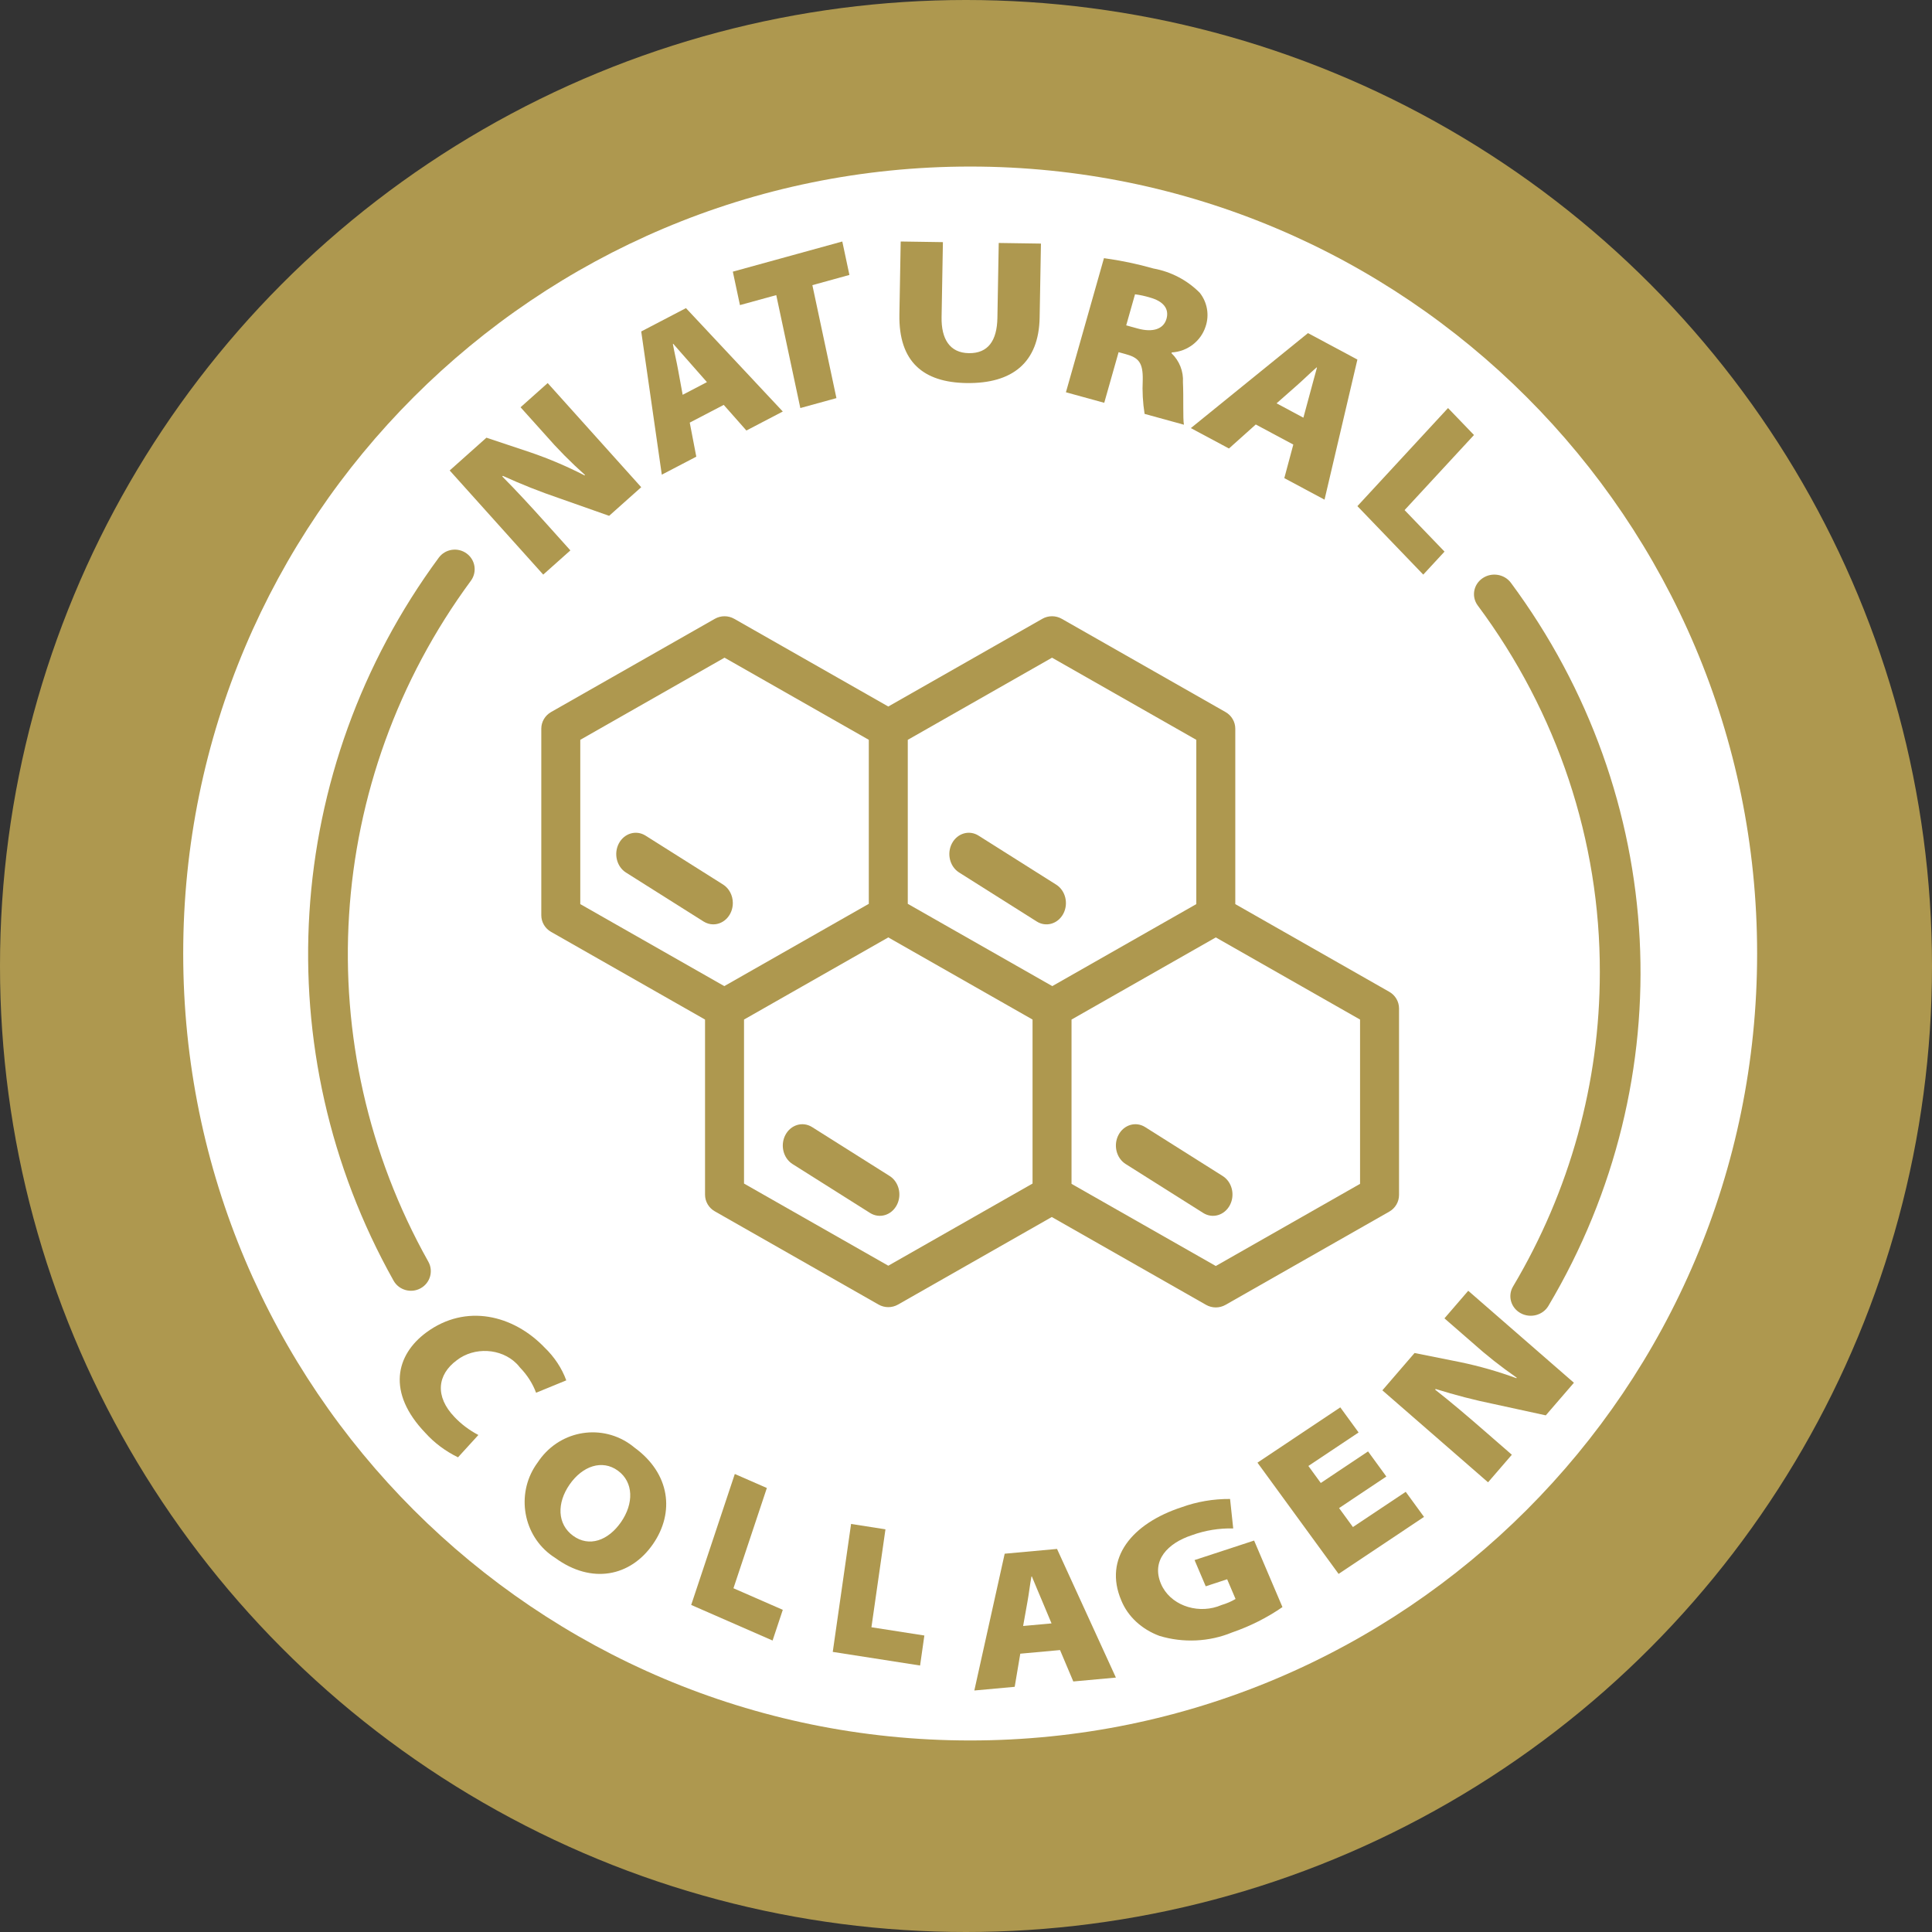
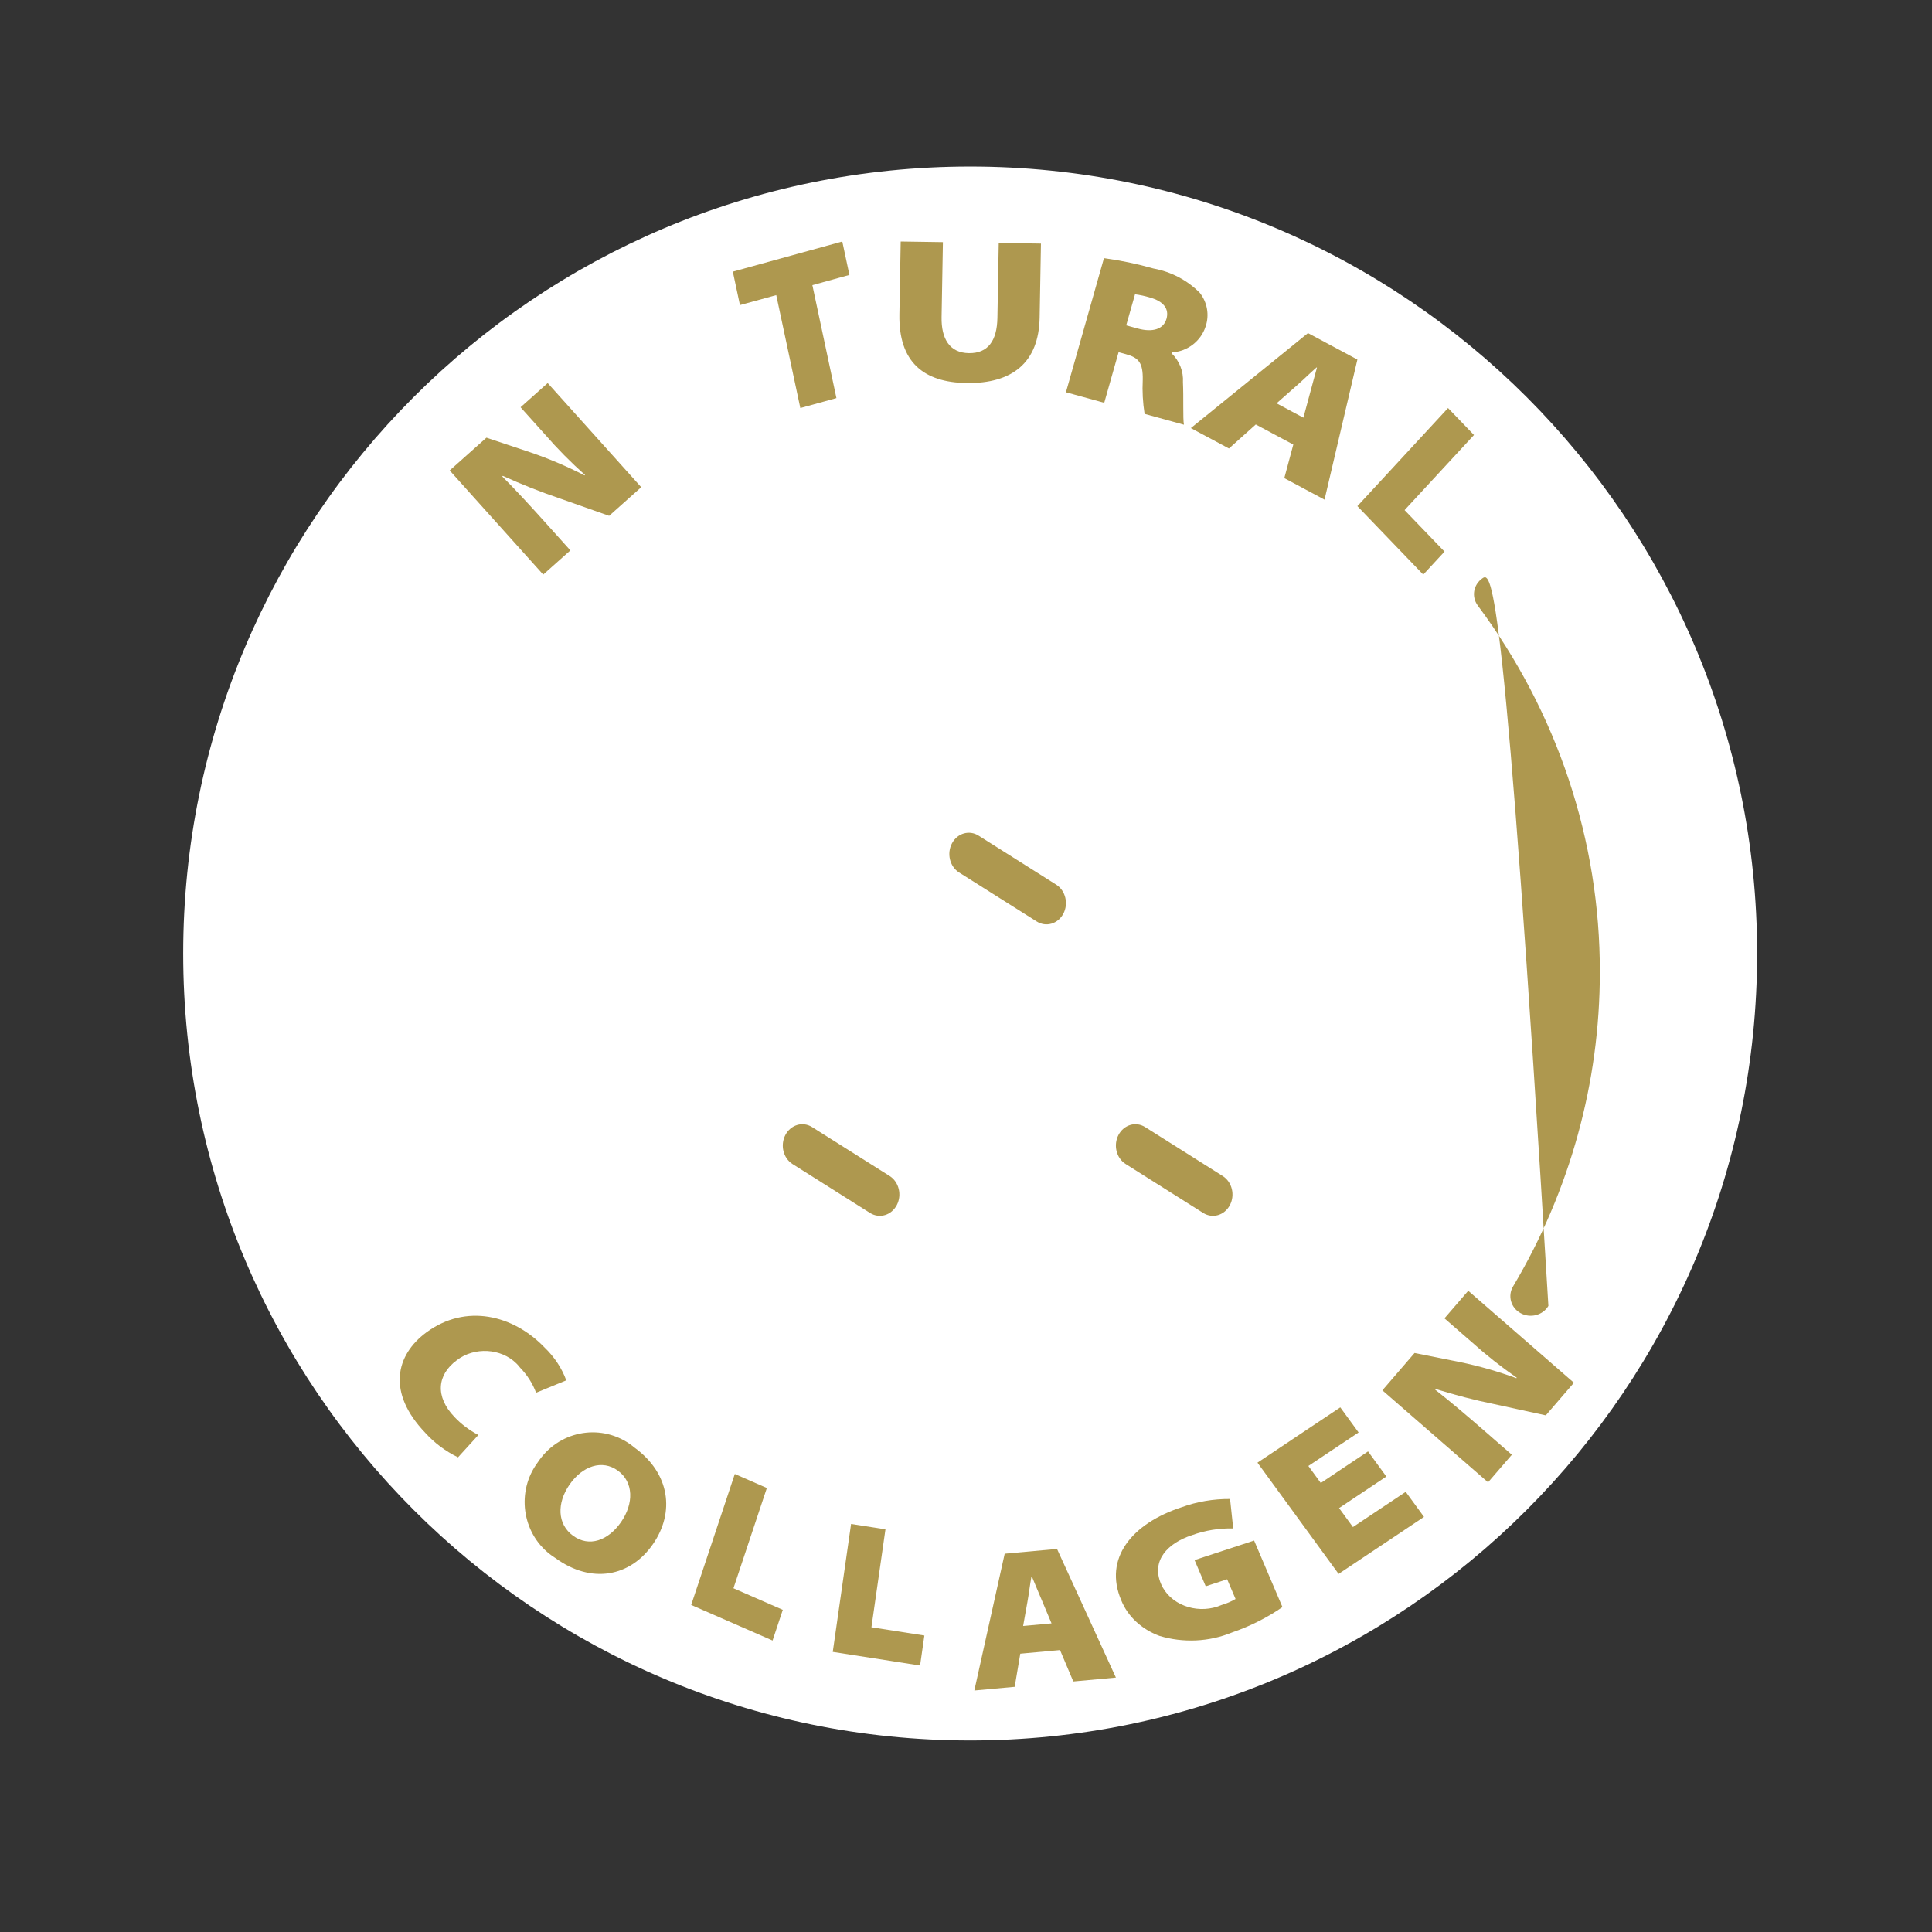
<svg xmlns="http://www.w3.org/2000/svg" width="232px" height="232px" viewBox="0 0 232 232" version="1.1">
  <rect x="0" y="0" width="232" height="232" fill="#333333" stroke="none" />
  <title>Collagen</title>
  <g id="Page-1" stroke="none" stroke-width="1" fill="none" fill-rule="evenodd">
    <g id="Artboard" transform="translate(-199, -92)">
      <g id="Collagen" transform="translate(199, 92)">
-         <circle id="Oval" fill="#AE984F" cx="116" cy="116" r="116" />
        <path d="M116.5,20 C64.309,20 22,62.309 22,114.5 C22,166.691 64.309,209 116.5,209 C168.691,209 211,166.691 211,114.5 L211,114.5 C211,62.309 168.691,20 116.5,20 L116.5,20 Z" id="Path" fill="#FFFFFF" fill-rule="nonzero" />
        <path d="M64.376,167.245 L68,165.757 C67.466,164.297 66.579,162.953 65.4,161.82 C61.635,157.893 55.943,156.506 51.198,160 C47.528,162.704 46.425,167.216 51.077,172.067 C52.15,173.261 53.483,174.258 54.999,175 L57.444,172.318 C56.354,171.745 55.384,171.014 54.574,170.157 C52.205,167.687 52.502,165.074 54.853,163.341 C56.954,161.715 60.16,161.89 62.015,163.731 C62.168,163.883 62.31,164.044 62.437,164.213 C63.303,165.103 63.961,166.132 64.375,167.244 L64.376,167.245 Z" id="Path" fill="#AE984F" fill-rule="nonzero" />
        <path d="M76.203,173.839 C72.8,170.989 67.789,171.509 65.011,175 C64.853,175.198 64.705,175.405 64.565,175.618 C62.004,179.066 62.654,183.991 66.015,186.618 C66.23,186.786 66.452,186.941 66.683,187.085 C71.027,190.254 75.69,189.345 78.407,185.426 C81.044,181.622 80.473,176.954 76.203,173.839 L76.203,173.839 Z M74.576,182.775 C73.031,185.004 70.745,185.823 68.815,184.416 C66.905,183.023 66.852,180.496 68.396,178.268 C69.941,176.039 72.312,175.223 74.202,176.603 C76.093,177.983 76.12,180.548 74.575,182.776 L74.576,182.775 Z" id="Shape" fill="#AE984F" fill-rule="nonzero" />
        <polygon id="Path" fill="#AE984F" fill-rule="nonzero" points="92.086 178.683 88.238 177 83 192.726 92.773 197 94 193.313 88.075 190.722" />
        <polygon id="Path" fill="#AE984F" fill-rule="nonzero" points="106.328 183.645 102.2 183 100 198.365 110.486 200 111 196.397 104.644 195.405" />
        <path d="M120.646,186.573 L117,203 L121.847,202.557 L122.518,198.58 L127.291,198.145 L128.885,201.915 L134,201.448 L126.93,186 L120.646,186.573 L120.646,186.573 Z M122.86,195.254 L123.371,192.39 C123.549,191.442 123.68,190.26 123.859,189.312 L123.909,189.307 C124.289,190.204 124.743,191.332 125.123,192.205 L126.271,194.942 L122.86,195.253 L122.86,195.254 Z" id="Shape" fill="#AE984F" fill-rule="nonzero" />
        <path d="M143.447,187.339 L144.787,190.487 L147.36,189.643 L148.369,192.01 C147.853,192.315 147.292,192.557 146.701,192.729 C144.097,193.865 140.935,192.935 139.64,190.65 C139.556,190.501 139.481,190.35 139.415,190.194 C138.223,187.392 140.21,185.305 143.131,184.348 C144.701,183.775 146.389,183.5 148.088,183.539 L147.71,180 C145.708,179.986 143.723,180.325 141.872,180.999 C135.933,182.946 132.492,187.118 134.646,192.177 C135.423,194.1 137.085,195.647 139.227,196.441 C142.08,197.308 145.206,197.162 147.939,196.034 C150.119,195.283 152.161,194.255 154,192.983 L150.597,184.994 L143.445,187.339 L143.447,187.339 Z" id="Path" fill="#AE984F" fill-rule="nonzero" />
        <polygon id="Path" fill="#AE984F" fill-rule="nonzero" points="162.463 183.372 160.8 181.094 166.476 177.304 164.279 174.29 158.603 178.08 157.114 176.038 163.143 172.014 160.946 169 151 175.64 160.743 189 171 182.154 168.804 179.142" />
        <path d="M173.453,158.312 L176.767,161.196 C178.466,162.723 180.261,164.141 182.139,165.44 L182.088,165.496 C179.891,164.69 177.637,164.046 175.346,163.569 L169.865,162.472 L166,166.955 L178.69,178 L181.546,174.689 L178.118,171.707 C176.198,170.035 174.337,168.449 172.334,166.871 L172.4,166.795 C174.712,167.52 177.061,168.127 179.434,168.613 L185.623,169.96 L189,166.045 L176.31,155 L173.454,158.311 L173.453,158.312 Z" id="Path" fill="#AE984F" fill-rule="nonzero" />
        <path d="M68.492,66.092 L65.459,62.716 C63.759,60.824 62.106,59.022 60.313,57.213 L60.389,57.146 C62.598,58.154 64.858,59.05 67.159,59.831 L73.146,61.942 L77,58.505 L65.768,46 L62.509,48.906 L65.443,52.171 C66.94,53.893 68.546,55.519 70.251,57.038 L70.195,57.089 C68.11,56.015 65.949,55.094 63.729,54.334 L58.413,52.559 L54,56.495 L65.232,69 L68.491,66.094 L68.492,66.092 Z" id="Path" fill="#AE984F" fill-rule="nonzero" />
-         <path d="M83.613,54.838 L82.827,50.749 L86.908,48.62 L89.629,51.698 L94,49.416 L82.372,37 L77,39.803 L79.471,57 L83.613,54.838 L83.613,54.838 Z M80.841,41.281 C81.492,42.013 82.284,42.943 82.923,43.651 L84.891,45.887 L81.977,47.409 L81.435,44.455 C81.264,43.475 80.971,42.284 80.801,41.303 L80.842,41.282 L80.841,41.281 Z" id="Shape" fill="#AE984F" fill-rule="nonzero" />
        <polygon id="Path" fill="#AE984F" fill-rule="nonzero" points="93.215 35.438 96.106 49 100.441 47.806 97.552 34.242 102 33.015 101.145 29 88 32.621 88.855 36.637" />
        <path d="M116.065,45.998 C121.562,46.079 124.747,43.543 124.843,38.132 L125,29.251 L119.931,29.176 L119.771,38.179 C119.723,40.909 118.651,42.444 116.343,42.409 C114.037,42.375 113.021,40.687 113.068,38.079 L113.227,29.076 L108.158,29 L108.002,37.758 C107.902,43.465 110.89,45.921 116.067,45.998 L116.065,45.998 Z" id="Path" fill="#AE984F" fill-rule="nonzero" />
        <path d="M134.324,42.291 L135.161,42.52 C136.711,42.947 137.264,43.516 137.224,45.62 C137.157,46.984 137.231,48.352 137.446,49.701 L142.17,51 C142.027,50.283 142.143,47.729 142.051,45.902 C142.13,44.6 141.629,43.329 140.68,42.419 L140.707,42.321 C142.585,42.213 144.202,40.975 144.772,39.21 C145.242,37.826 144.977,36.302 144.065,35.152 C142.566,33.646 140.631,32.63 138.525,32.246 C136.571,31.691 134.581,31.275 132.567,31 L128,47.105 L132.6,48.37 L134.324,42.291 L134.324,42.291 Z M136.296,35.34 C136.907,35.418 137.508,35.549 138.095,35.731 C139.67,36.164 140.426,37.051 140.075,38.286 C139.724,39.521 138.436,39.95 136.616,39.449 L135.238,39.07 L136.296,35.34 Z" id="Shape" fill="#AE984F" fill-rule="nonzero" />
        <path d="M147.577,53.857 L150.797,50.973 L155.304,53.386 L154.223,57.415 L159.053,60 L163,43.177 L157.066,40 L143,51.408 L147.577,53.857 L147.577,53.857 Z M155.635,46.37 C156.419,45.693 157.316,44.797 158.098,44.121 L158.145,44.145 C157.891,45.105 157.546,46.297 157.304,47.236 L156.515,50.156 L153.294,48.433 L155.634,46.371 L155.635,46.37 Z" id="Shape" fill="#AE984F" fill-rule="nonzero" />
        <polygon id="Path" fill="#AE984F" fill-rule="nonzero" points="170.909 69 173.462 66.238 168.666 61.254 177 52.237 173.884 49 163 60.778" />
-         <path d="M51.432,151.499 C36.895,125.582 38.89,93.691 56.545,69.739 C57.319,68.686 57.082,67.213 56.015,66.449 C54.953,65.688 53.468,65.918 52.692,66.963 C33.942,92.398 31.823,126.265 47.262,153.787 C47.901,154.925 49.354,155.335 50.505,154.703 C51.657,154.072 52.072,152.637 51.433,151.5 L51.433,151.5 L51.432,151.499 Z" id="Path" fill="#AE984F" fill-rule="nonzero" />
-         <path d="M192.111,116.765 C192.117,129.994 188.525,142.996 181.693,154.48 C181.021,155.605 181.425,157.042 182.596,157.688 C183.767,158.334 185.261,157.945 185.934,156.82 L185.935,156.817 C202.178,129.505 200.421,95.608 181.433,69.984 C180.648,68.928 179.122,68.684 178.024,69.438 C176.925,70.191 176.671,71.659 177.455,72.714 C187.023,85.559 192.15,100.969 192.112,116.766 L192.111,116.765 Z" id="Path" fill="#AE984F" fill-rule="nonzero" />
-         <path d="M85.655,110.999 C86.95,110.999 88,109.853 88,108.437 C88,107.522 87.553,106.676 86.829,106.218 L77.501,100.334 C76.375,99.636 74.944,100.068 74.305,101.299 C73.674,102.516 74.053,104.062 75.156,104.77 L84.484,110.655 C84.84,110.88 85.244,111 85.655,111 L85.655,110.999 Z" id="Path" fill="#AE984F" fill-rule="nonzero" />
-         <path d="M106.669,84.841 L88.174,74.311 C87.45,73.898 86.558,73.898 85.833,74.311 L66.17,85.507 C65.446,85.92 65,86.682 65,87.507 L65,109.901 C65,110.726 65.446,111.488 66.17,111.9 L84.663,122.431 L84.663,143.458 C84.663,144.283 85.109,145.046 85.833,145.458 L105.498,156.655 C106.222,157.069 107.115,157.069 107.839,156.655 L126.301,146.142 L144.826,156.69 C145.55,157.103 146.442,157.103 147.167,156.69 L166.83,145.494 C167.554,145.081 168,144.319 168,143.494 L168,121.099 C168,120.274 167.554,119.512 166.83,119.1 L148.337,108.569 L148.337,87.506 C148.337,86.681 147.891,85.919 147.167,85.506 L127.502,74.31 C126.778,73.897 125.885,73.897 125.161,74.31 L106.669,84.84 L106.669,84.841 Z M69.681,88.84 L87.004,78.976 L104.328,88.84 L104.328,108.535 L86.975,118.416 L69.682,108.568 L69.682,88.84 L69.681,88.84 Z M106.669,151.99 L89.344,142.125 L89.344,122.431 L106.669,112.567 L123.991,122.431 L123.991,142.125 L106.669,151.99 L106.669,151.99 Z M163.319,142.161 L145.996,152.025 L128.672,142.161 L128.672,122.432 L145.996,112.568 L163.319,122.432 L163.319,142.161 Z M143.656,88.84 L143.656,108.568 L126.361,118.416 L109.009,108.535 L109.009,88.841 L126.331,78.977 L143.656,88.841 L143.656,88.84 Z" id="Shape" fill="#AE984F" fill-rule="nonzero" />
+         <path d="M192.111,116.765 C192.117,129.994 188.525,142.996 181.693,154.48 C181.021,155.605 181.425,157.042 182.596,157.688 C183.767,158.334 185.261,157.945 185.934,156.82 L185.935,156.817 C180.648,68.928 179.122,68.684 178.024,69.438 C176.925,70.191 176.671,71.659 177.455,72.714 C187.023,85.559 192.15,100.969 192.112,116.766 L192.111,116.765 Z" id="Path" fill="#AE984F" fill-rule="nonzero" />
        <path d="M115.184,104.778 L124.48,110.647 C125.592,111.362 127.024,110.956 127.678,109.739 C128.331,108.523 127.96,106.957 126.847,106.242 C126.837,106.235 126.827,106.229 126.816,106.222 L117.52,100.353 C116.408,99.638 114.976,100.044 114.322,101.261 C113.669,102.477 114.04,104.043 115.153,104.758 C115.163,104.765 115.173,104.771 115.184,104.778 L115.184,104.778 Z" id="Path" fill="#AE984F" fill-rule="nonzero" />
        <path d="M106.841,141.224 L97.502,135.333 C96.374,134.635 94.943,135.07 94.305,136.301 C93.674,137.519 94.053,139.064 95.156,139.774 L104.494,145.666 C105.622,146.364 107.054,145.933 107.694,144.701 C108.327,143.482 107.947,141.935 106.842,141.224 L106.842,141.224 L106.841,141.224 Z" id="Path" fill="#AE984F" fill-rule="nonzero" />
        <path d="M134.314,136.281 C133.667,137.505 134.051,139.07 135.17,139.777 L135.17,139.777 L144.487,145.657 C145.607,146.364 147.039,145.944 147.686,144.719 C148.333,143.495 147.949,141.929 146.829,141.222 L137.512,135.343 C136.392,134.637 134.961,135.056 134.314,136.28 L134.314,136.281 Z" id="Path" fill="#AE984F" fill-rule="nonzero" />
      </g>
    </g>
  </g>
</svg>